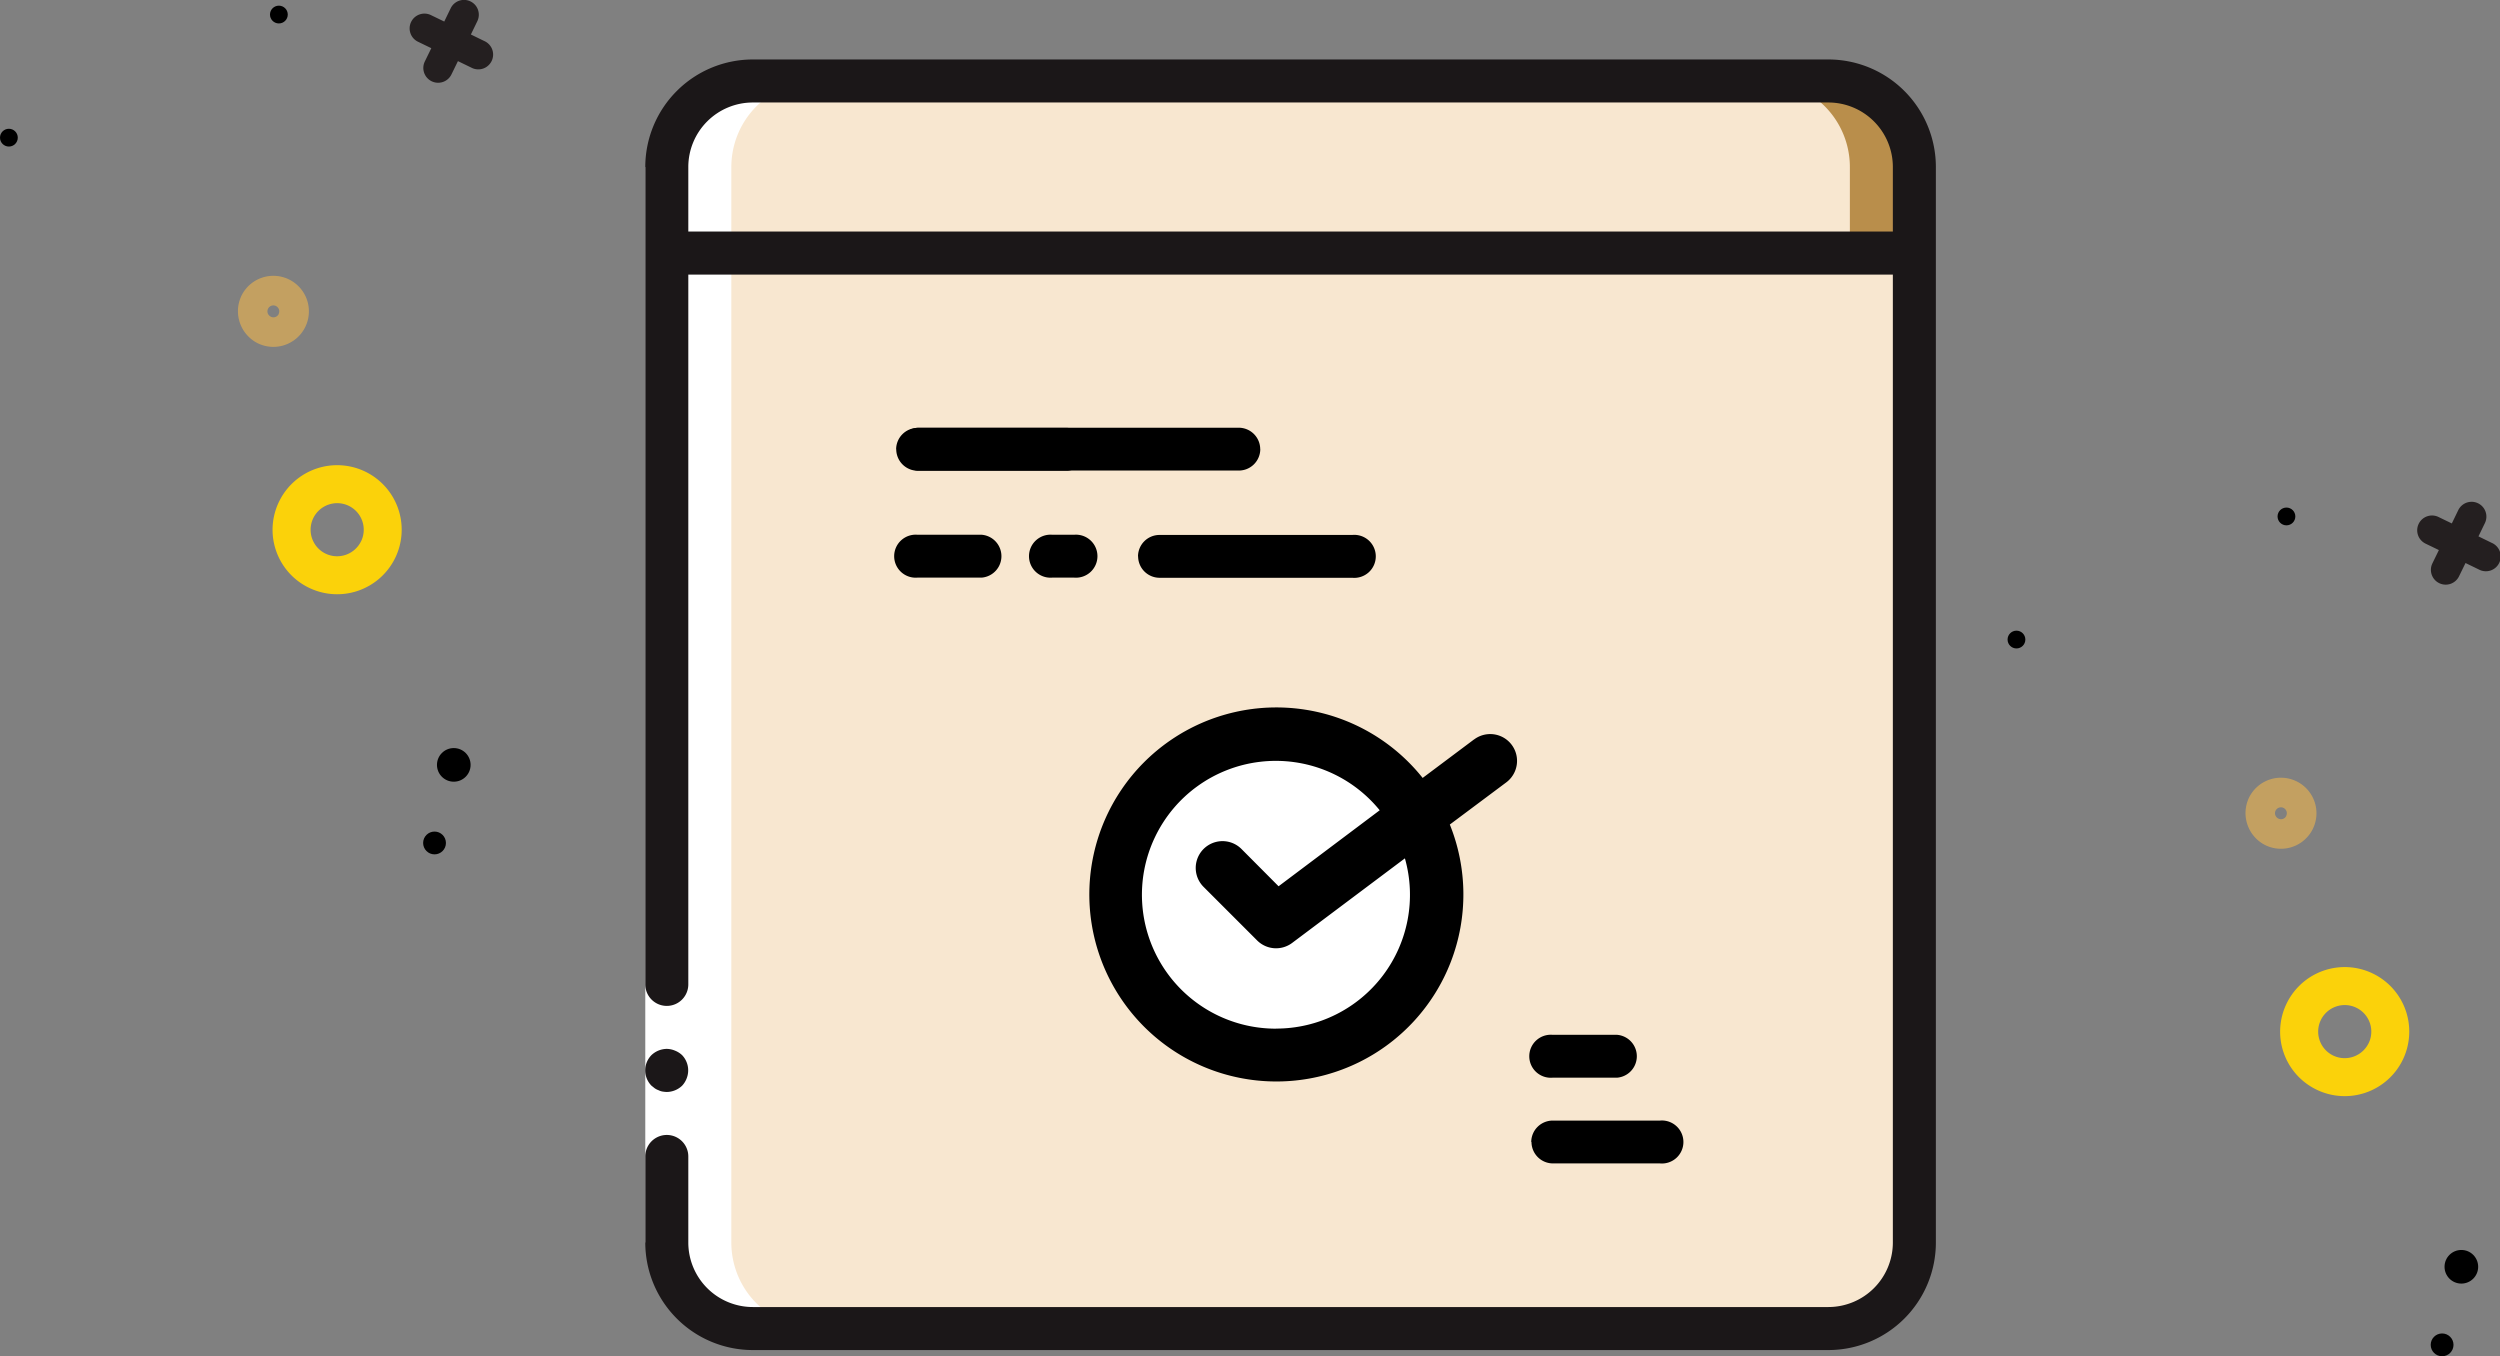
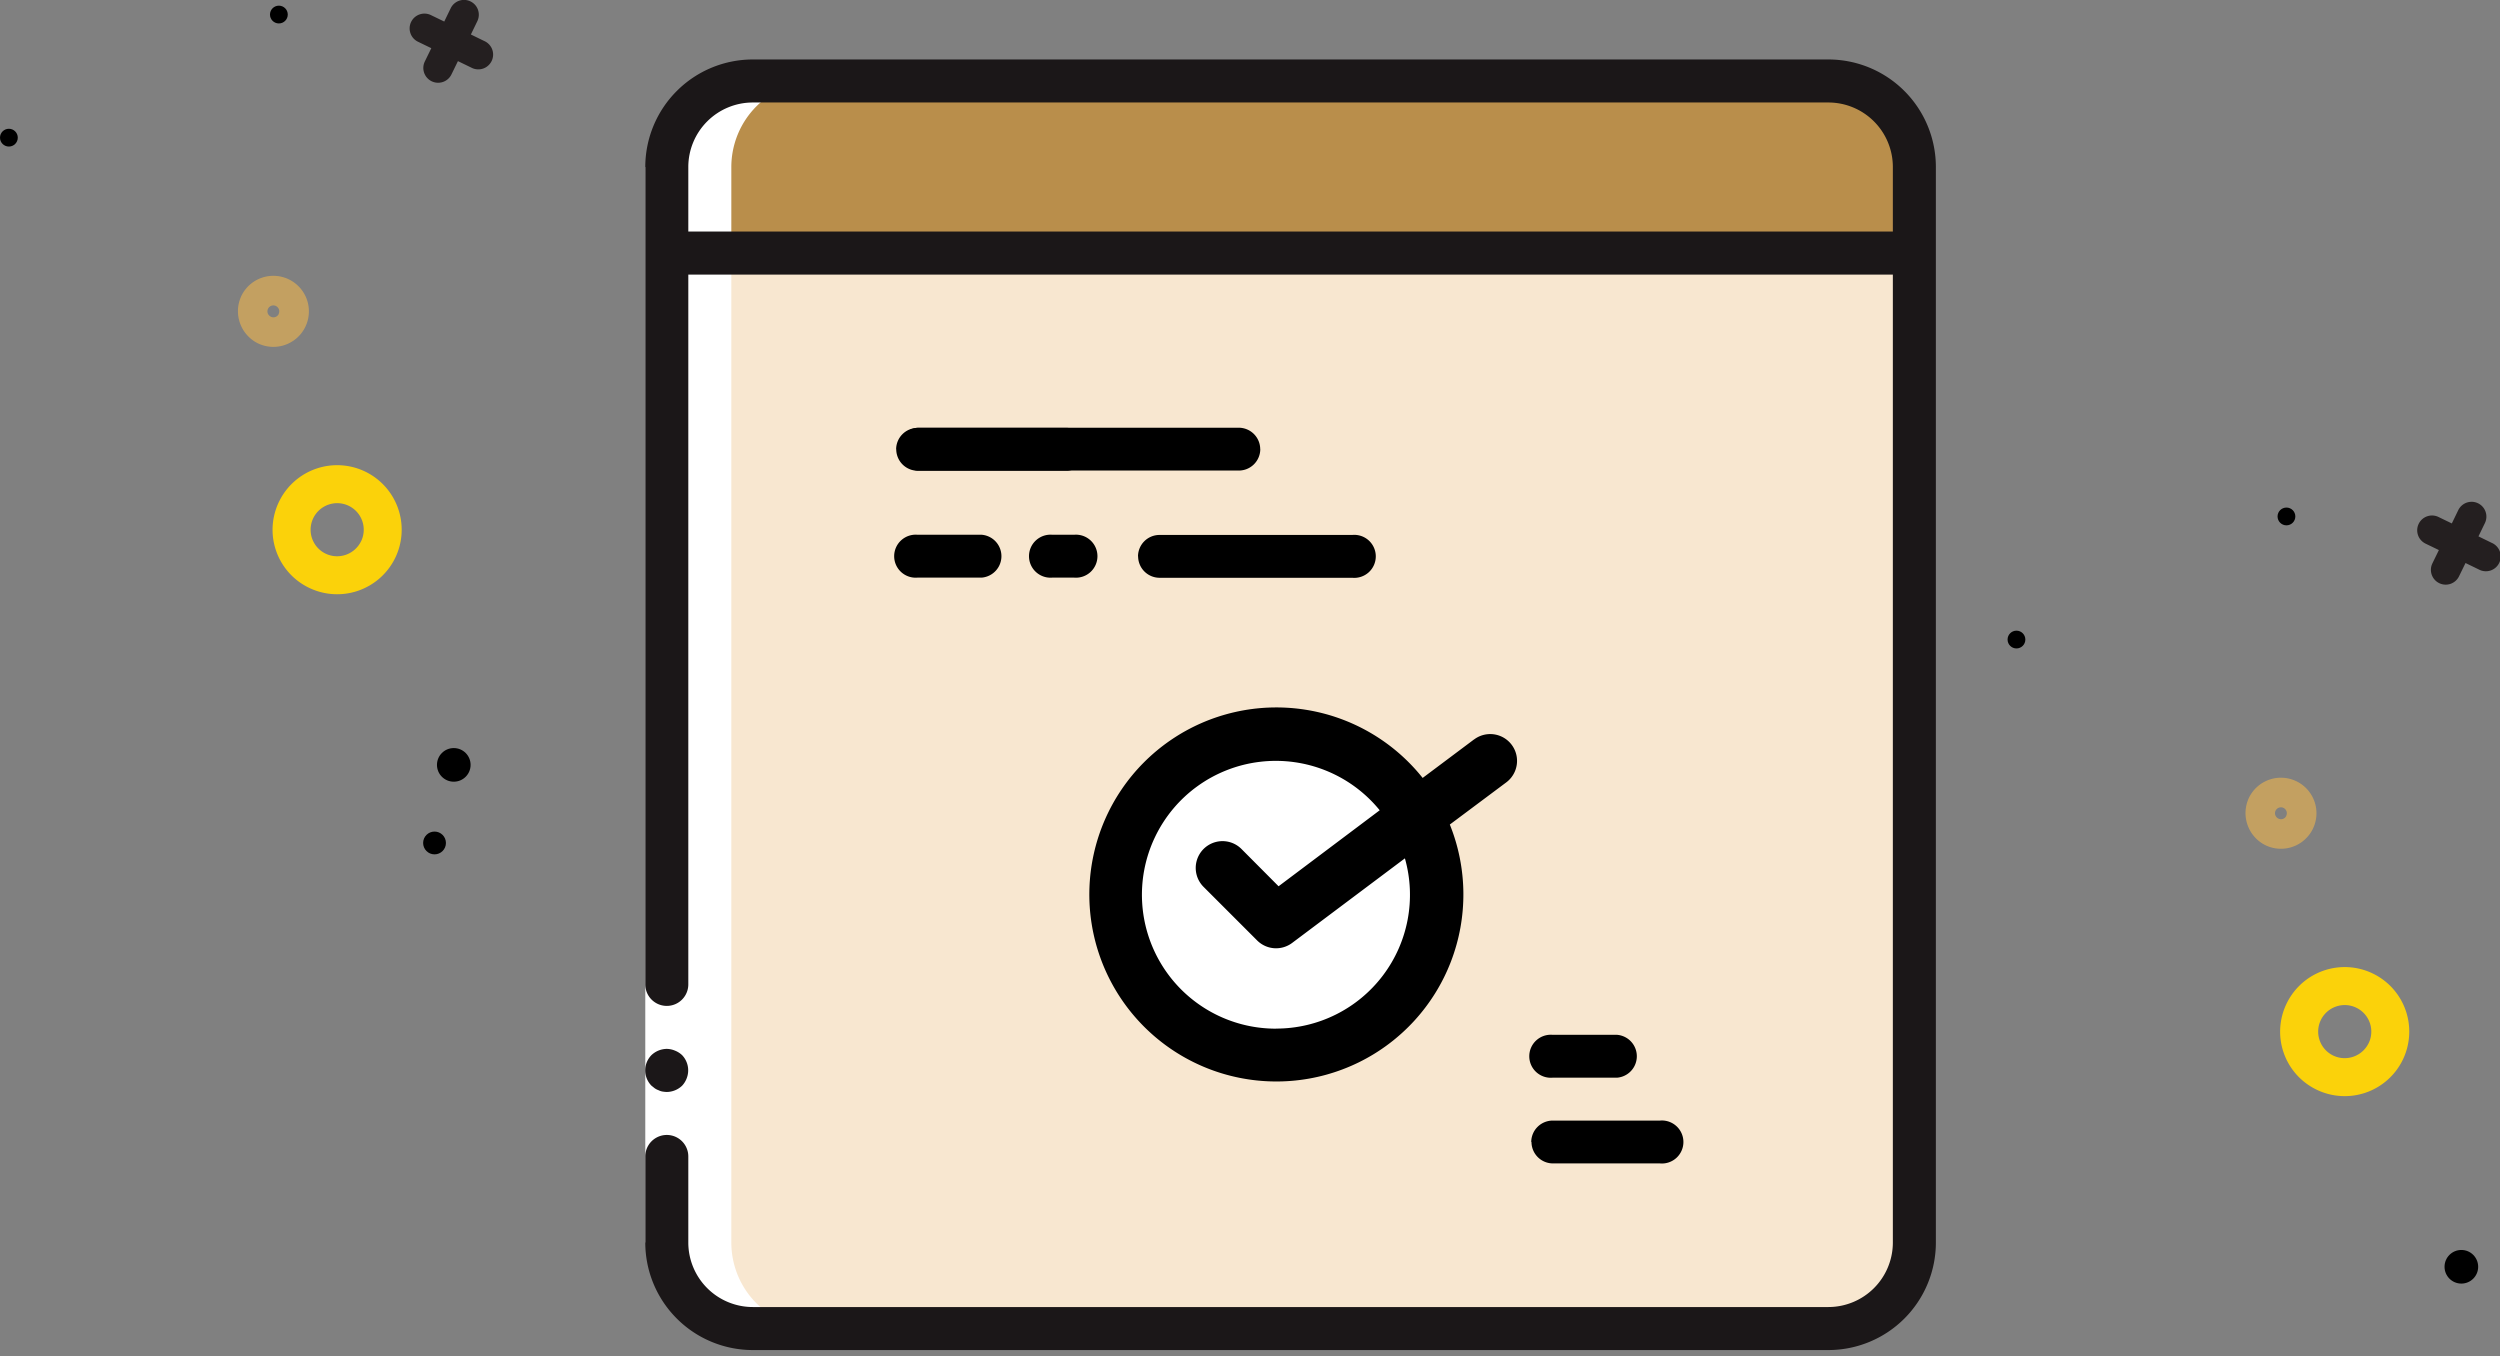
<svg xmlns="http://www.w3.org/2000/svg" width="69.736" height="37.832" viewBox="0 0 69.736 37.832">
  <rect x="0" y="0" width="69.736" height="37.832" fill="#808080" stroke="none" />
  <g data-name="Group 35100">
    <g data-name="Group 4261">
      <g data-name="Group 4250" transform="translate(18.6 2.259)">
        <path data-name="Path 4306" d="M42.335 58.734v28.8a2.4 2.4 0 0 1-2.4 2.4h-30a2.4 2.4 0 0 1-2.4-2.4v-28.8z" transform="translate(-7.534 -55.134)" style="fill:#f8e7d0" />
        <path data-name="Path 4308" d="M42.335 9.934v2.4H7.534v-2.4a2.4 2.4 0 0 1 2.4-2.4h30a2.4 2.4 0 0 1 2.401 2.4z" transform="translate(-7.534 -7.534)" style="fill:#b98e4b" />
-         <path data-name="Path 4309" d="M40.535 9.934v2.4h-33v-2.4a2.4 2.4 0 0 1 2.4-2.4h28.2a2.4 2.4 0 0 1 2.4 2.4z" transform="translate(-7.534 -7.534)" style="fill:#f8e7d0" />
        <path data-name="Path 4310" d="M9.934 42.335h1.8a2.4 2.4 0 0 1-2.4-2.4v-30a2.4 2.4 0 0 1 2.4-2.4h-1.8a2.4 2.4 0 0 0-2.4 2.4v30a2.4 2.4 0 0 0 2.4 2.4z" transform="translate(-7.534 -7.534)" style="fill:#fff" />
        <path data-name="Path 4695" d="M16.553 10.272a.6.6 0 0 0-.6-.6H6.997a.6.6 0 0 0 0 1.195h8.958a.6.6 0 0 0 .6-.6" />
        <path data-name="Path 4696" d="M8.789 12.658H6.997a.6.6 0 1 0 0 1.195h1.792a.6.6 0 0 0 0-1.195" />
        <path data-name="Path 4697" d="M10.758 12.658a.6.6 0 1 0 0 1.195h.6a.6.6 0 1 0 0-1.195z" />
        <path data-name="Path 4698" d="M13.147 13.258a.6.6 0 0 0 .6.6h5.375a.6.6 0 1 0 0-1.195h-5.378a.6.6 0 0 0-.6.6" />
        <path data-name="Path 4700" d="M6.4 10.272a.6.6 0 0 0 .6.6h4.181a.6.6 0 0 0 0-1.195H6.997a.6.6 0 0 0-.6.6" />
        <path data-name="Path 4701" d="M24.713 26.607a.6.6 0 1 0 0 1.195h1.8a.6.6 0 0 0 0-1.195z" />
        <path data-name="Path 4702" d="M24.12 29.594a.6.6 0 0 0 .6.6h2.983a.6.6 0 1 0 0-1.195h-2.99a.6.6 0 0 0-.6.6" />
        <circle data-name="Ellipse 536" cx="4.5" cy="4.5" r="4.5" transform="translate(12.4 18.401)" style="fill:#fff" />
        <path data-name="Path 4699" d="m22.523 18.363-1.439 1.078a5.217 5.217 0 1 0 .758 1.3l1.577-1.178a.748.748 0 0 0-.9-1.195m-5.528 8.067a3.735 3.735 0 1 1 2.895-6.092l-2.821 2.12-1.035-1.04a.747.747 0 1 0-1.057 1.057l1.494 1.494a.747.747 0 0 0 .977.069l3.145-2.359a3.732 3.732 0 0 1-3.593 4.749" />
      </g>
      <g data-name="Group 4252">
        <path data-name="Path 4311" d="M0 72.668v-30h1.2v30z" transform="translate(18 -38.008)" style="fill:#fff" />
        <g data-name="Group 4251">
          <path data-name="Path 4312" d="M.372 393.686a.381.381 0 0 0 .108.036.894.894 0 0 0 .12.012.631.631 0 0 0 .426-.174.62.62 0 0 0 .126-.2.613.613 0 0 0-.126-.654.619.619 0 0 0-.2-.126.6.6 0 0 0-.228-.048.631.631 0 0 0-.426.174.608.608 0 0 0 0 .852l.09.072a.456.456 0 0 0 .11.056z" transform="translate(18 -363.274)" style="fill:#1b1718" />
          <path data-name="Path 4313" d="M3 36h30a3 3 0 0 0 3-3V3a3 3 0 0 0-3-3H3a3 3 0 0 0-3 3v22.8a.6.6 0 0 0 1.2 0V6h33.6v27a1.8 1.8 0 0 1-1.8 1.8H3A1.8 1.8 0 0 1 1.2 33v-2.4a.6.6 0 0 0-1.2 0V33a3 3 0 0 0 3 3zM1.2 4.8V3A1.8 1.8 0 0 1 3 1.2h30A1.8 1.8 0 0 1 34.8 3v1.8z" style="fill:#1b1718" transform="translate(18 1.659)" />
        </g>
      </g>
    </g>
    <g data-name="Group 4262" transform="translate(1 -284.34)">
      <path data-name="Path 1093" d="m178.991 283.479.181-.371.371.18a.413.413 0 1 0 .361-.742l-.371-.181.18-.371a.413.413 0 0 0-.743-.361l-.18.371-.372-.18a.413.413 0 1 0-.361.743l.372.18-.181.371a.413.413 0 1 0 .743.361z" transform="translate(-111.398 16.937)" style="fill:#241f20" />
      <circle data-name="Ellipse 47" cx=".248" cy=".248" r=".248" transform="translate(62.531 298.498)" />
      <circle data-name="Ellipse 48" cx=".248" cy=".248" r=".248" transform="translate(55 301.932)" />
    </g>
    <g data-name="Group 4263" transform="translate(-15 -281.34)">
-       <circle data-name="Ellipse 46" cx=".318" cy=".318" r=".318" transform="translate(82.803 318.536)" />
      <circle data-name="Ellipse 49" cx=".469" cy=".469" r=".469" transform="translate(83.189 316.207)" />
      <path data-name="Path 1095" d="M204.488 304.11a1.8 1.8 0 1 1 .832 2.406 1.795 1.795 0 0 1-.832-2.406zm2.286 1.111a.741.741 0 1 0-.991.343.743.743 0 0 0 .99-.343z" transform="translate(-125.702 5.219)" style="fill:#fbd20a" />
      <path data-name="Path 1096" d="M202.3 292.173a.991.991 0 1 1 .458 1.324 1 1 0 0 1-.458-1.324zm1.039.505a.165.165 0 1 0-.22.076.161.161 0 0 0 .222-.075z" transform="translate(-124.566 11.419)" style="fill:#c3a061" />
    </g>
    <g data-name="Group 4264" transform="translate(-55 -298.34)">
      <path data-name="Path 1093" d="m178.991 283.479.181-.371.371.18a.413.413 0 1 0 .361-.742l-.371-.181.18-.371a.413.413 0 0 0-.743-.361l-.18.371-.372-.18a.413.413 0 1 0-.361.743l.372.18-.181.371a.413.413 0 1 0 .743.361z" transform="translate(-111.398 16.937)" style="fill:#241f20" />
      <circle data-name="Ellipse 47" cx=".248" cy=".248" r=".248" transform="translate(62.531 298.498)" />
      <circle data-name="Ellipse 48" cx=".248" cy=".248" r=".248" transform="translate(55 301.932)" />
    </g>
    <g data-name="Group 4265" transform="translate(-71 -295.34)">
      <circle data-name="Ellipse 46" cx=".318" cy=".318" r=".318" transform="translate(82.803 318.536)" />
      <circle data-name="Ellipse 49" cx=".469" cy=".469" r=".469" transform="translate(83.189 316.207)" />
      <path data-name="Path 1095" d="M204.488 304.11a1.8 1.8 0 1 1 .832 2.406 1.795 1.795 0 0 1-.832-2.406zm2.286 1.111a.741.741 0 1 0-.991.343.743.743 0 0 0 .99-.343z" transform="translate(-125.702 5.219)" style="fill:#fbd20a" />
      <path data-name="Path 1096" d="M202.3 292.173a.991.991 0 1 1 .458 1.324 1 1 0 0 1-.458-1.324zm1.039.505a.165.165 0 1 0-.22.076.161.161 0 0 0 .222-.075z" transform="translate(-124.566 11.419)" style="fill:#c3a061" />
    </g>
  </g>
</svg>